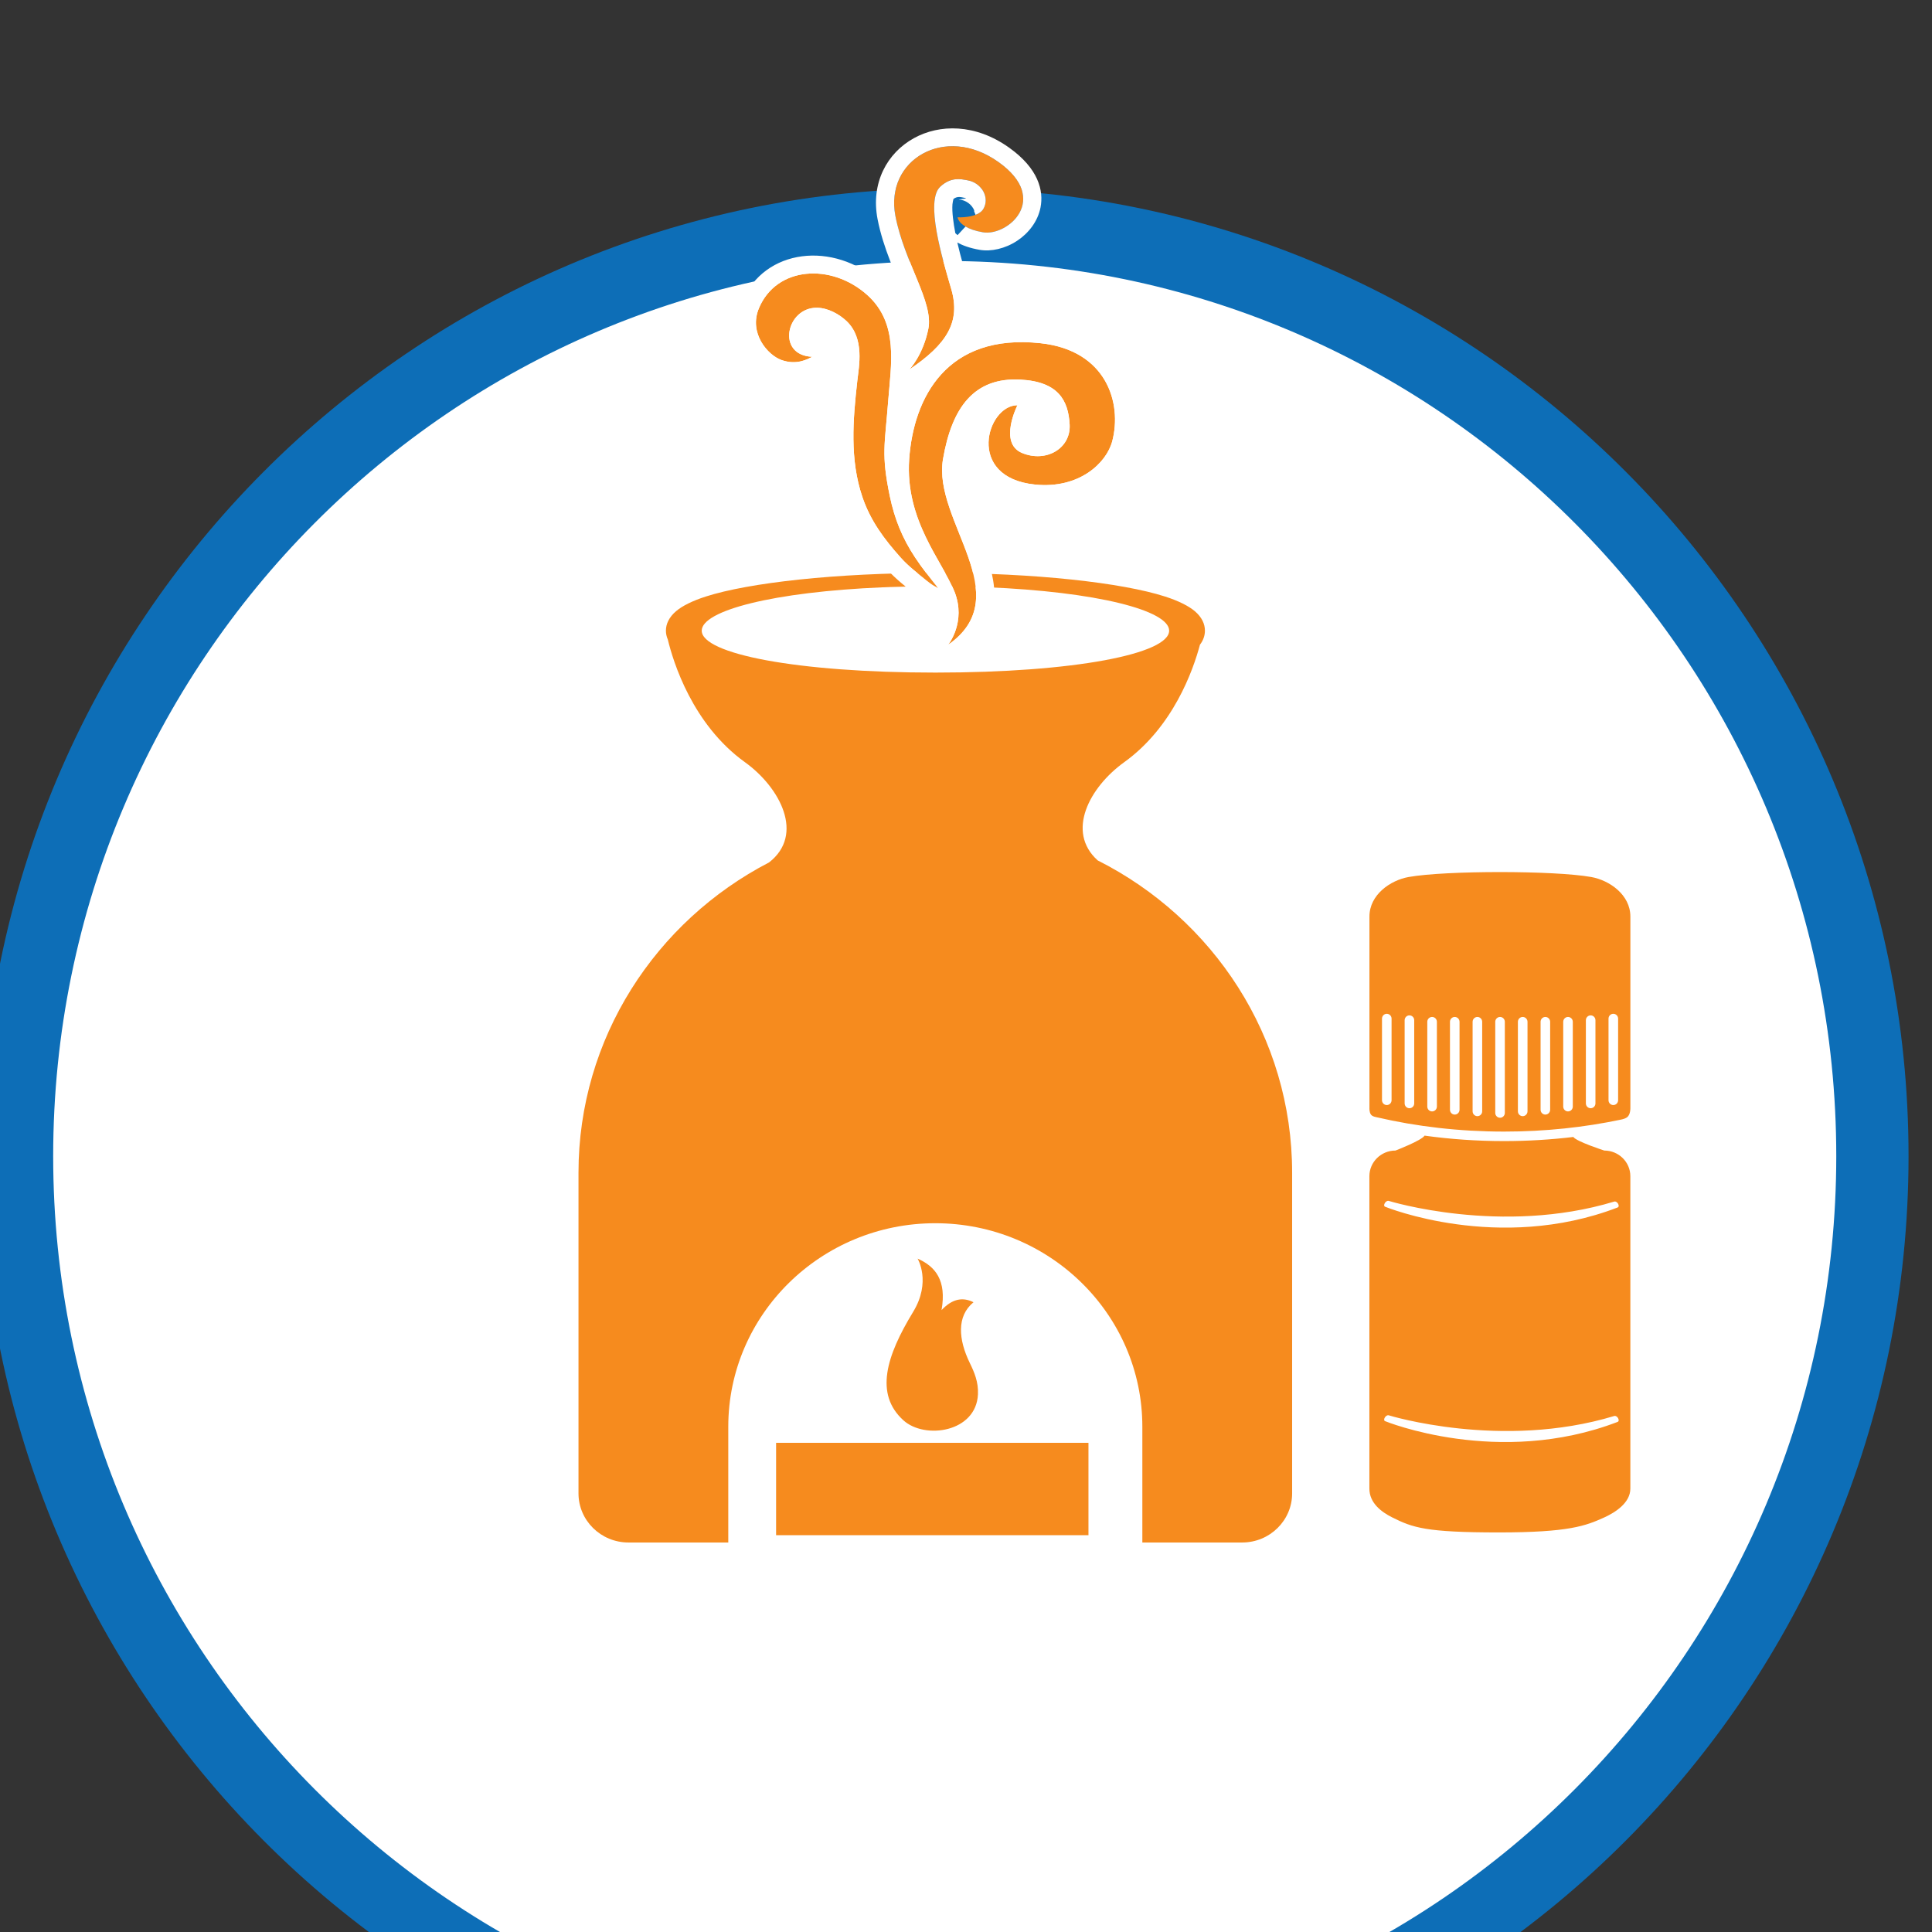
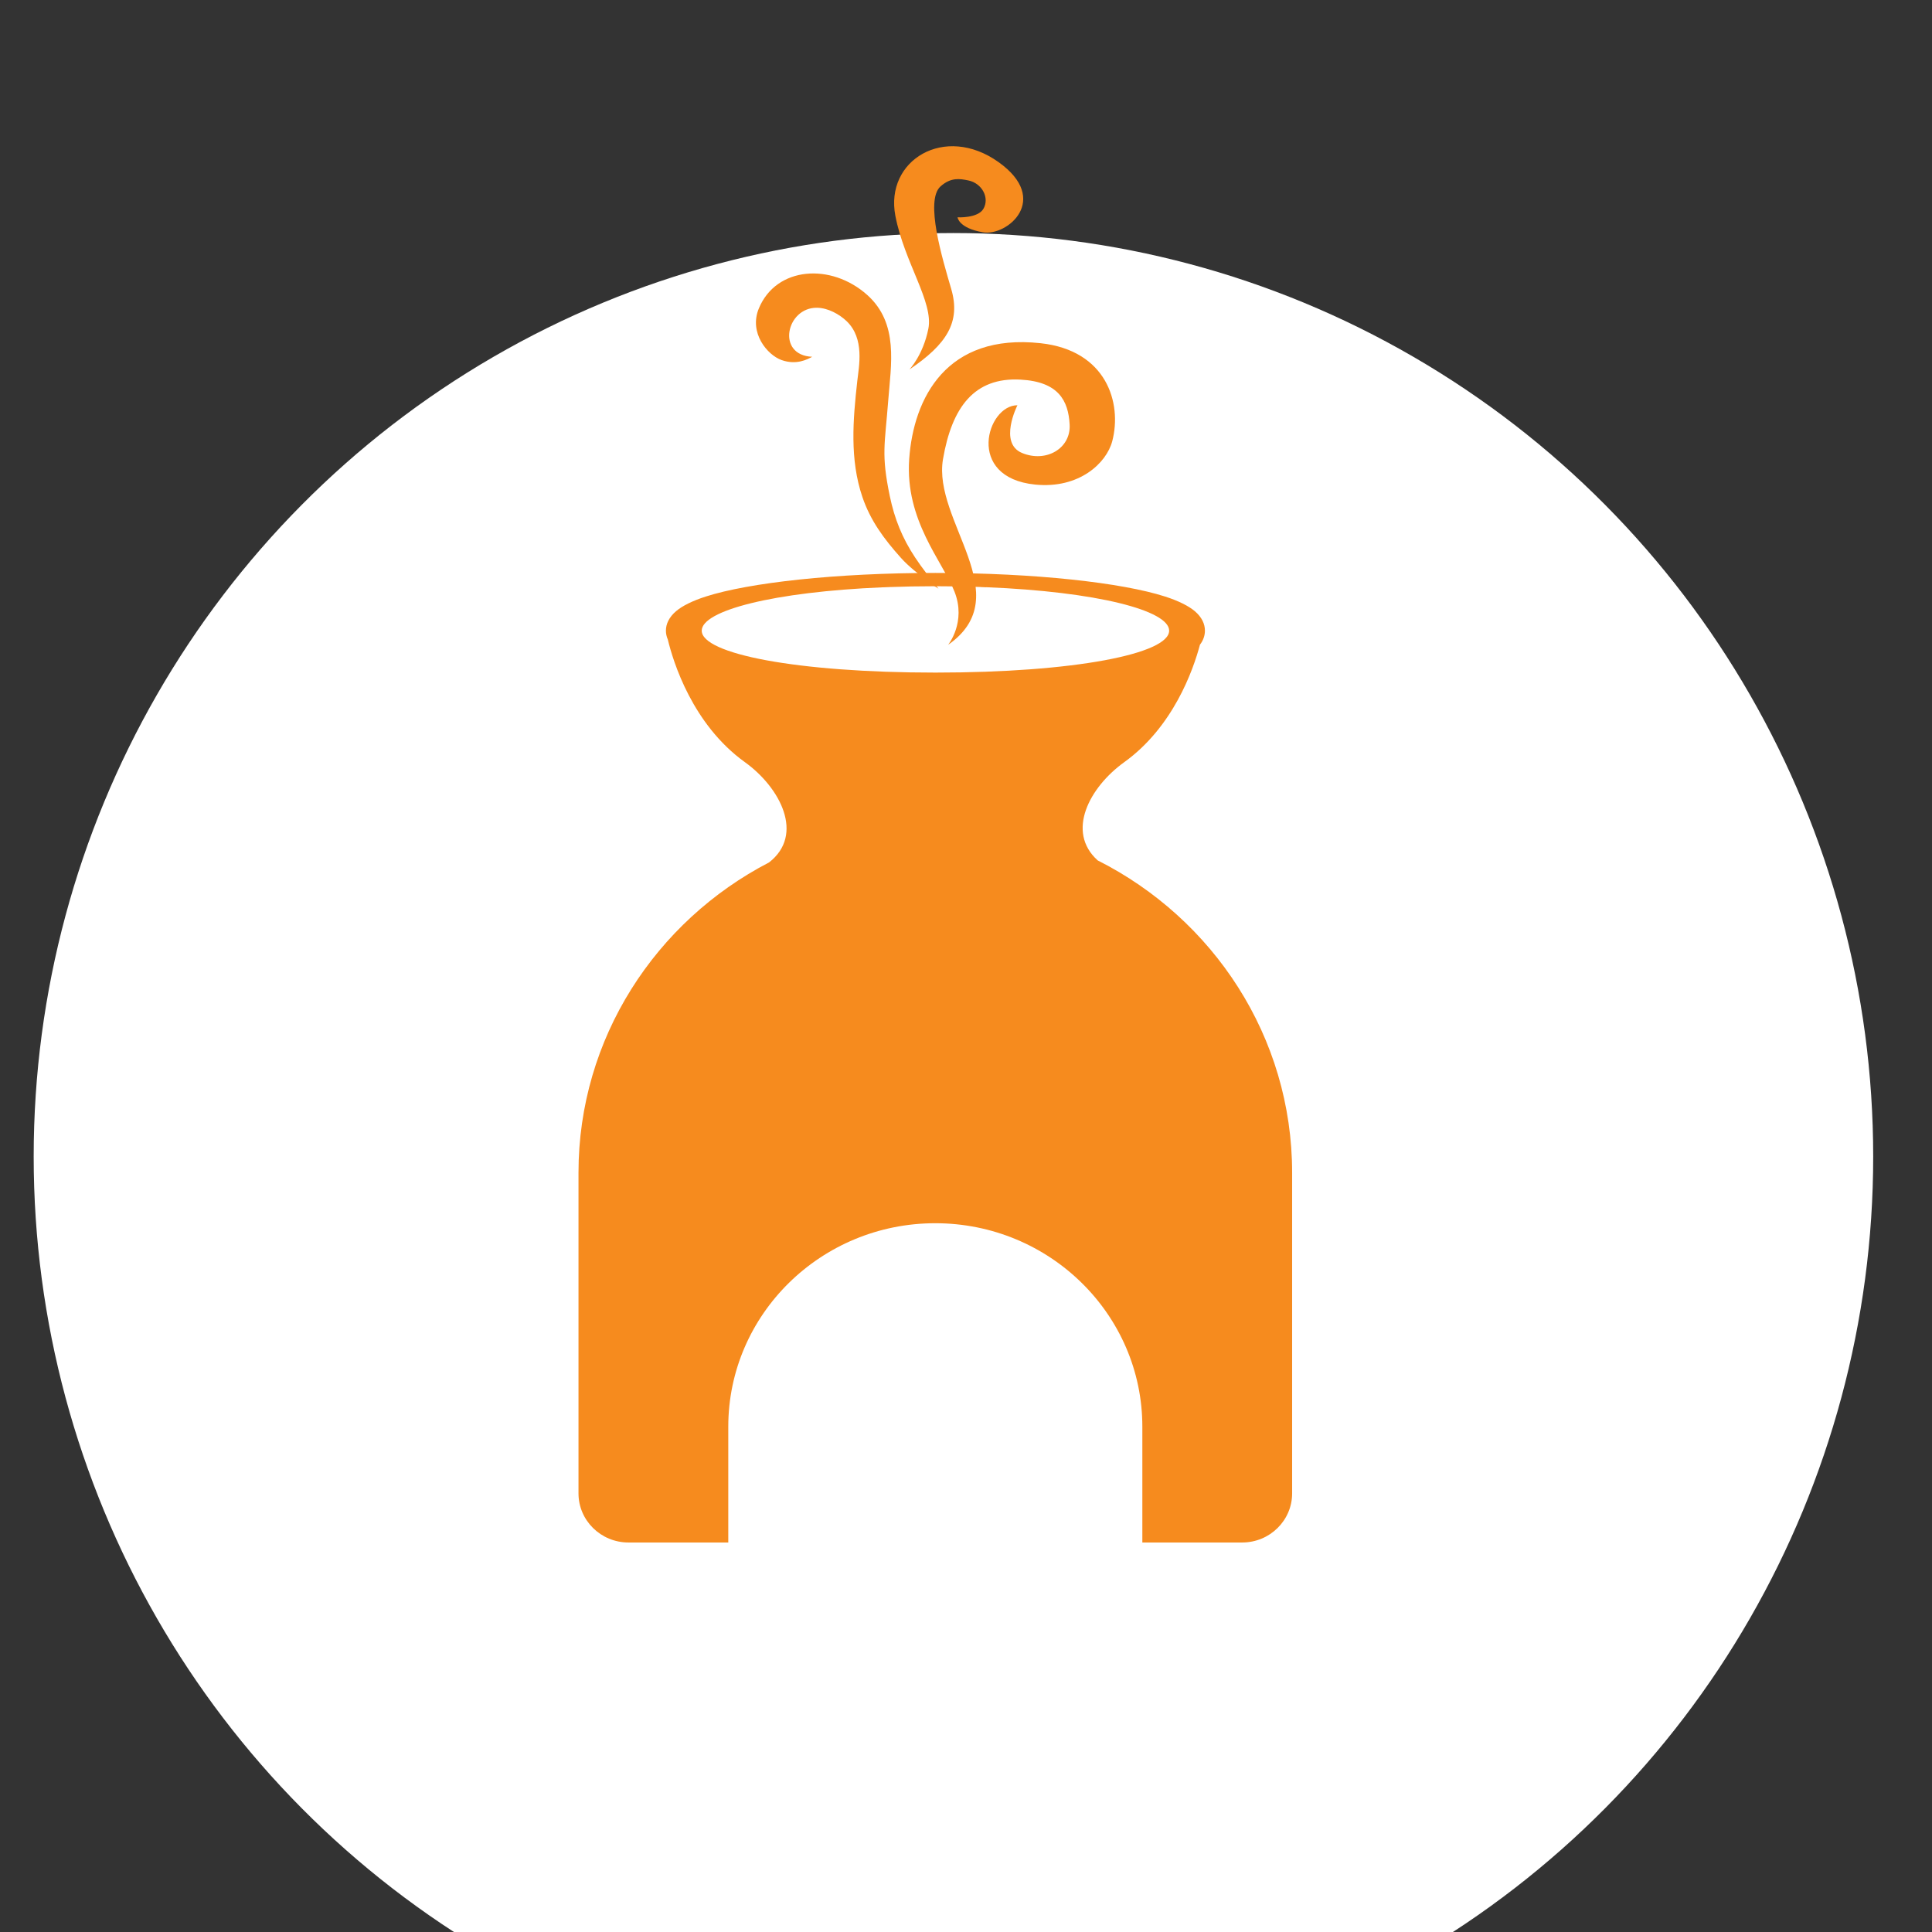
<svg xmlns="http://www.w3.org/2000/svg" width="100%" height="100%" viewBox="0 0 100 100" version="1.1" xml:space="preserve" style="fill-rule:evenodd;clip-rule:evenodd;stroke-linejoin:round;stroke-miterlimit:2;">
  <rect x="0" y="0" width="100" height="100" fill="#333333" stroke="none" />
  <g transform="matrix(1,0,0,1,-586.88,-4296.83)">
    <g transform="matrix(2.371,0,0,14.76,-371.373,-742.532)">
      <g transform="matrix(0.527,0,0,0.085,-495.605,159.78)">
        <g>
          <g>
            <g transform="matrix(0.8,0,0,0.8,1541.78,452.602)">
              <circle cx="256.301" cy="2165.07" r="47.625" style="fill:white;" />
            </g>
            <g transform="matrix(0.182,0,0,0.182,1559.52,2111.22)">
-               <path d="M1027.14,184.049C906.072,184.049 807.777,282.344 807.777,403.415C807.777,524.486 906.072,622.781 1027.14,622.781C1148.21,622.781 1246.51,524.486 1246.51,403.415C1246.51,282.344 1148.21,184.049 1027.14,184.049ZM1027.14,200.495C1139.14,200.495 1230.06,291.42 1230.06,403.415C1230.06,515.41 1139.14,606.335 1027.14,606.335C915.149,606.335 824.223,515.41 824.223,403.415C824.223,291.42 915.149,200.495 1027.14,200.495Z" style="fill:rgb(13,110,183);" />
-             </g>
+               </g>
          </g>
        </g>
      </g>
      <g transform="matrix(0.095,0,0,0.015,-187.493,326.884)">
        <g transform="matrix(1,0,0,1,-983.556,-3635.76)">
          <path d="M7378.79,4965.45L7355.85,4965.45C7349.51,4965.45 7344.37,4960.3 7344.37,4953.97L7344.37,4879.01C7344.37,4847.55 7362.13,4820.2 7388.16,4806.46L7388.16,4806.46C7396.36,4799.98 7390.76,4788.99 7382.62,4783.03C7370.54,4774.2 7366.13,4759.55 7364.9,4754.36C7364.6,4753.66 7364.46,4752.97 7364.46,4752.28C7364.46,4750.75 7365.14,4749.15 7366.82,4747.7C7368.18,4746.53 7370.47,4745.33 7373.62,4744.3C7383.52,4741.07 7403.44,4738.78 7426.39,4738.78C7449.35,4738.78 7469.27,4741.07 7479.16,4744.3C7482.32,4745.33 7484.6,4746.53 7485.97,4747.7C7487.65,4749.15 7488.32,4750.75 7488.32,4752.28C7488.32,4753.37 7487.98,4754.49 7487.18,4755.56C7485.61,4761.55 7481.01,4774.81 7469.77,4783.03C7461.81,4788.86 7456.33,4799.26 7463.68,4805.99C7490.2,4819.59 7508.36,4847.19 7508.36,4879.01L7508.36,4953.97C7508.36,4960.3 7503.22,4965.45 7496.88,4965.45L7473.94,4965.45L7473.94,4938.38C7473.94,4912.13 7452.62,4890.81 7426.36,4890.81C7400.11,4890.81 7378.79,4912.13 7378.79,4938.38L7378.79,4965.45ZM7436.78,4742.07L7436.73,4742.08C7437.18,4742.1 7437.62,4742.12 7438.06,4742.14L7438.06,4742.12C7463.51,4743.17 7480.1,4747.56 7480.1,4752.28C7480.1,4757.69 7458.31,4762.08 7426.39,4762.08C7394.47,4762.08 7372.69,4757.69 7372.69,4752.28C7372.69,4747.59 7389.1,4743.21 7414.32,4742.14L7414.32,4742.15C7414.79,4742.13 7415.26,4742.11 7415.74,4742.09L7415.68,4742.09C7419.1,4741.96 7422.68,4741.89 7426.39,4741.89C7429.99,4741.89 7433.46,4741.95 7436.78,4742.07Z" style="fill:rgb(246,139,30);" />
        </g>
        <g transform="matrix(0.509,0,0,0.509,2563.98,-1229.71)">
-           <path d="M7689.63,4982.52L7548.61,4982.52L7548.61,5024.95L7689.63,5024.95L7689.63,4982.52ZM7612.49,4897.91C7612.49,4897.91 7618.77,4908.51 7610.49,4922.35C7598.34,4942.65 7593.01,4960.12 7606.09,4972.18C7615.75,4981.08 7638.94,4977.71 7639.74,4960.24C7640,4954.55 7638.06,4950.02 7636.1,4945.93C7630.87,4935.04 7630.06,4924.34 7637.73,4917.94C7633.18,4915.63 7628.43,4916.02 7623.31,4921.55C7625.66,4907.87 7620.51,4901.49 7612.49,4897.91Z" style="fill:rgb(246,139,30);" />
-         </g>
+           </g>
        <g transform="matrix(0.749,0,0,0.733,864.208,-2342.48)">
          <path d="M7451.99,4723.48C7451.99,4723.48 7457.64,4716.26 7453.96,4706.54C7450.29,4696.83 7438.74,4683.83 7440.05,4664.27C7441.36,4644.71 7451.52,4624.02 7480.37,4627.28C7500.62,4629.57 7505.4,4646.36 7502.36,4658.49C7500.6,4665.52 7492.18,4673.77 7478.71,4672.37C7457.15,4670.12 7463.94,4647 7473.26,4647.07C7473.26,4647.07 7467.35,4659.15 7474.7,4662.3C7482.06,4665.45 7489.67,4660.86 7489.28,4653.24C7488.88,4645.63 7485.91,4639.54 7474.17,4638.89C7460.06,4638.1 7453.15,4647.65 7450.42,4664.27C7447.19,4683.93 7473.65,4707.75 7451.99,4723.48ZM7410.3,4631.61C7408.79,4632.44 7405.48,4634.33 7400.91,4632.66C7396.56,4631.06 7390.79,4623.99 7393.94,4616.15C7399.3,4602.77 7416.15,4601.61 7427.2,4611.91C7436.92,4620.99 7434.47,4634.05 7433.61,4645.7C7432.58,4659.69 7431.42,4662.61 7434.1,4676.04C7435.55,4683.28 7437.92,4689.42 7441.84,4695.58C7444.04,4699.05 7446.55,4702.31 7449.05,4705.56C7447.84,4704.79 7446.62,4704.01 7445.53,4703.08C7442.78,4700.74 7439.9,4698.51 7437.55,4695.78C7432.31,4689.71 7428.14,4683.84 7425.69,4676.32C7421.78,4664.34 7422.8,4651.69 7424.12,4639.4C7424.63,4634.6 7426.45,4625.83 7420.86,4620.25C7418.61,4618.01 7415.11,4616.02 7411.79,4615.97C7402.33,4615.82 7399.16,4631.13 7410.3,4631.61ZM7440.1,4635.67C7440.1,4635.67 7444.29,4631.19 7445.93,4622.67C7447.57,4614.16 7438.57,4601.57 7435.81,4586.65C7432.53,4568.9 7450.96,4557.29 7467.44,4569.5C7483.57,4581.45 7470.13,4593.25 7462.66,4591.9C7455.19,4590.56 7454.89,4587.13 7454.89,4587.13C7454.89,4587.13 7461.08,4587.48 7462.81,4584.44C7464.8,4580.93 7462.4,4576.22 7458.13,4575.35C7455.67,4574.84 7452.88,4574.27 7449.66,4577.27C7444.83,4581.77 7450.21,4600.25 7452.95,4609.98C7455.93,4620.58 7451.52,4627.66 7440.1,4635.67Z" style="fill:rgb(246,139,30);" />
-           <path d="M7439.63,4624.86C7438.71,4618.56 7436.26,4612.68 7430.95,4607.72C7416.91,4594.61 7395.6,4596.99 7388.79,4613.99C7384.21,4625.42 7392.69,4635.68 7399.03,4638.01C7405.8,4640.49 7410.72,4637.84 7412.96,4636.6C7415.15,4635.38 7416.29,4632.81 7415.72,4630.32C7415.16,4627.83 7413.03,4626.03 7410.53,4625.93C7409.86,4625.9 7409.31,4625.84 7408.96,4625.53C7408.62,4625.22 7408.76,4624.71 7408.85,4624.25C7409.11,4622.95 7410.11,4621.63 7411.71,4621.65C7413.66,4621.68 7415.65,4623 7416.97,4624.32C7418.68,4626.03 7419.11,4628.28 7419.22,4630.42C7419.39,4633.57 7418.82,4636.62 7418.59,4638.78C7417.19,4651.88 7416.25,4665.35 7420.41,4678.11C7423.1,4686.38 7427.62,4692.87 7433.38,4699.54C7435.92,4702.49 7439.01,4704.93 7441.97,4707.45C7443.26,4708.54 7444.68,4709.47 7446.1,4710.38C7447.14,4711.05 7448.32,4711.32 7449.48,4711.23C7450.29,4716.35 7447.65,4719.93 7447.65,4719.93C7445.92,4722.14 7446.05,4725.32 7447.95,4727.38C7449.86,4729.44 7452.96,4729.75 7455.22,4728.11C7468.6,4718.39 7467.71,4706.32 7463.38,4693.49C7461.63,4688.33 7459.31,4683.05 7457.63,4677.83C7456.24,4673.51 7455.24,4669.26 7455.9,4665.21C7456.83,4659.57 7458.24,4654.83 7460.43,4651.32C7458.07,4657.04 7458.13,4664.35 7462.26,4669.95C7465.14,4673.87 7470.09,4677.18 7478.15,4678.02C7495.19,4679.8 7505.52,4668.8 7507.75,4659.9C7509.99,4650.98 7508.65,4640.02 7501.95,4632.06C7497.54,4626.81 7490.8,4622.74 7480.98,4621.63C7471.66,4620.58 7464.06,4621.79 7457.89,4624.5C7459.9,4619.68 7460,4614.47 7458.3,4608.41C7457.28,4604.82 7455.89,4600 7454.82,4595.17C7456.45,4596.1 7458.66,4596.96 7461.69,4597.5C7465.15,4598.13 7469.49,4597.13 7473.13,4594.64C7476.69,4592.21 7479.5,4588.43 7480.34,4584.01C7481.36,4578.58 7479.69,4571.56 7470.7,4564.9C7460.35,4557.23 7449.35,4557.37 7441.49,4561.89C7433.31,4566.59 7428.2,4576.11 7430.35,4587.71C7432.07,4597 7436.06,4605.44 7438.66,4612.59C7439.91,4616.03 7440.96,4619.02 7440.47,4621.57C7440.24,4622.77 7439.95,4623.86 7439.63,4624.86ZM7451.99,4723.48C7451.99,4723.48 7457.64,4716.26 7453.96,4706.54C7450.29,4696.83 7438.74,4683.83 7440.05,4664.27C7441.36,4644.71 7451.52,4624.02 7480.37,4627.28C7500.62,4629.57 7505.4,4646.36 7502.36,4658.49C7500.6,4665.52 7492.18,4673.77 7478.71,4672.37C7457.15,4670.12 7463.94,4647 7473.26,4647.07C7473.26,4647.07 7467.35,4659.15 7474.7,4662.3C7482.06,4665.45 7489.67,4660.86 7489.28,4653.24C7488.88,4645.63 7485.91,4639.54 7474.17,4638.89C7460.06,4638.1 7453.15,4647.65 7450.42,4664.27C7447.19,4683.93 7473.65,4707.75 7451.99,4723.48ZM7410.3,4631.61C7408.79,4632.44 7405.48,4634.33 7400.91,4632.66C7396.56,4631.06 7390.79,4623.99 7393.94,4616.15C7399.3,4602.77 7416.15,4601.61 7427.2,4611.91C7436.92,4620.99 7434.47,4634.05 7433.61,4645.7C7432.58,4659.69 7431.42,4662.61 7434.1,4676.04C7435.55,4683.28 7437.92,4689.42 7441.84,4695.58C7444.04,4699.05 7446.55,4702.31 7449.05,4705.56C7447.84,4704.79 7446.62,4704.01 7445.53,4703.08C7442.78,4700.74 7439.9,4698.51 7437.55,4695.78C7432.31,4689.71 7428.14,4683.84 7425.69,4676.32C7421.78,4664.34 7422.8,4651.69 7424.12,4639.4C7424.63,4634.6 7426.45,4625.83 7420.86,4620.25C7418.61,4618.01 7415.11,4616.02 7411.79,4615.97C7402.33,4615.82 7399.16,4631.13 7410.3,4631.61ZM7478.54,4645.29C7479,4646.7 7478.9,4648.26 7478.24,4649.62C7478.24,4649.62 7477.13,4651.88 7476.71,4654.44C7476.61,4655.04 7476.55,4655.66 7476.59,4656.26C7476.61,4656.56 7476.54,4656.92 7476.86,4657.06C7480.17,4658.48 7483.9,4656.97 7483.72,4653.55C7483.6,4651.13 7483.28,4648.89 7481.85,4647.27C7481.06,4646.37 7479.97,4645.73 7478.54,4645.29ZM7439.54,4641.48L7439.37,4643.51C7439.7,4642.78 7440.05,4642.06 7440.41,4641.34C7440.13,4641.36 7439.84,4641.35 7439.55,4641.32L7439.54,4641.48ZM7457.33,4590.07C7458.48,4590.78 7460.17,4591.46 7462.66,4591.9C7470.13,4593.25 7483.57,4581.45 7467.44,4569.5C7450.96,4557.29 7432.53,4568.9 7435.81,4586.65C7438.57,4601.57 7447.57,4614.16 7445.93,4622.67C7444.29,4631.19 7440.1,4635.67 7440.1,4635.67C7451.52,4627.66 7455.93,4620.58 7452.95,4609.98C7450.21,4600.25 7444.83,4581.77 7449.66,4577.27C7452.88,4574.27 7455.67,4574.84 7458.13,4575.35C7462.4,4576.22 7464.8,4580.93 7462.81,4584.44C7462.3,4585.33 7461.41,4585.93 7460.4,4586.33L7460.4,4586.33C7460.38,4586.22 7459.9,4584.98 7459.9,4584.98L7460.08,4585.08C7459.32,4583.06 7457.45,4581.58 7455.2,4581.45L7457.5,4581.12C7457.37,4581.02 7457.21,4580.96 7457.03,4580.92C7456.05,4580.72 7454.9,4580.25 7453.63,4581.28C7453.56,4581.57 7453.36,4582.42 7453.32,4583C7453.23,4584.29 7453.31,4585.75 7453.48,4587.31C7453.64,4588.87 7453.9,4590.51 7454.21,4592.18L7454.89,4592.81L7454.91,4592.81L7454.89,4592.81L7457.33,4590.07Z" style="fill:white;" />
        </g>
        <g transform="matrix(0.627,0,0,0.627,1875.62,-1807.13)">
-           <path d="M7463.51,4851.2C7472.89,4852.53 7482.64,4853.23 7492.65,4853.23C7501.32,4853.23 7509.8,4852.7 7518.02,4851.7C7519.17,4853.4 7529.36,4856.76 7529.36,4856.76C7534.63,4856.76 7538.92,4861.04 7538.92,4866.32L7538.92,4982.82C7538.92,4988.09 7533.45,4991.67 7529.36,4993.56C7522.58,4996.69 7516.42,4999.15 7490.7,4999.15C7463.84,4999.15 7459.18,4997.36 7451.67,4993.56C7447.54,4991.47 7443.28,4988.09 7443.28,4982.82L7443.28,4866.32C7443.28,4861.04 7447.57,4856.76 7452.85,4856.76C7452.85,4856.76 7462.39,4853.03 7463.51,4851.2ZM7449.1,4957.68C7449.1,4957.68 7490.6,4974.98 7534.23,4957.95C7535.3,4957.53 7534.11,4955.4 7533.01,4955.74C7491.67,4968.48 7450.4,4955.49 7450.4,4955.49C7449.31,4955.13 7448.01,4957.32 7449.1,4957.68ZM7449.1,4877.73C7449.1,4877.73 7490.6,4895.03 7534.23,4878C7535.3,4877.59 7534.11,4875.45 7533.01,4875.79C7491.67,4888.53 7450.4,4875.54 7450.4,4875.54C7449.31,4875.18 7448.01,4877.37 7449.1,4877.73ZM7446.07,4844.37C7445.64,4844.27 7444.4,4844.1 7443.85,4843.35C7443.21,4842.46 7443.3,4840.98 7443.3,4840.98L7443.3,4769.51C7443.3,4761.37 7450.99,4755.98 7457.65,4754.77C7471.19,4752.31 7511.04,4752.31 7524.59,4754.77C7531.25,4755.98 7538.93,4761.37 7538.93,4769.51L7538.93,4840.98C7538.93,4840.98 7538.98,4842.75 7538.17,4843.89C7537.53,4844.79 7536.08,4845.09 7535.59,4845.2C7522.1,4848.11 7507.66,4849.69 7492.65,4849.69C7476.28,4849.69 7460.58,4847.81 7446.07,4844.37ZM7492.92,4808.76C7492.92,4807.76 7492.14,4806.95 7491.17,4806.95C7490.2,4806.95 7489.41,4807.76 7489.41,4808.76L7489.41,4842.72C7489.41,4843.72 7490.2,4844.53 7491.17,4844.53C7492.14,4844.53 7492.92,4843.72 7492.92,4842.72L7492.92,4808.76ZM7484.62,4808.76C7484.62,4807.76 7483.83,4806.95 7482.86,4806.95C7481.9,4806.95 7481.11,4807.76 7481.11,4808.76L7481.11,4842.13C7481.11,4843.13 7481.9,4843.94 7482.86,4843.94C7483.83,4843.94 7484.62,4843.13 7484.62,4842.13L7484.62,4808.76ZM7501.23,4808.76C7501.23,4807.76 7500.44,4806.95 7499.47,4806.95C7498.5,4806.95 7497.71,4807.76 7497.71,4808.76L7497.71,4842.13C7497.71,4843.13 7498.5,4843.94 7499.47,4843.94C7500.44,4843.94 7501.23,4843.13 7501.23,4842.13L7501.23,4808.76ZM7476.32,4808.76C7476.32,4807.76 7475.53,4806.95 7474.56,4806.95C7473.59,4806.95 7472.81,4807.76 7472.81,4808.76L7472.81,4841.54C7472.81,4842.54 7473.59,4843.35 7474.56,4843.35C7475.53,4843.35 7476.32,4842.54 7476.32,4841.54L7476.32,4808.76ZM7509.53,4808.76C7509.53,4807.76 7508.74,4806.95 7507.77,4806.95C7506.8,4806.95 7506.02,4807.76 7506.02,4808.76L7506.02,4841.54C7506.02,4842.54 7506.8,4843.35 7507.77,4843.35C7508.74,4843.35 7509.53,4842.54 7509.53,4841.54L7509.53,4808.76ZM7468.02,4808.76C7468.02,4807.76 7467.23,4806.95 7466.26,4806.95C7465.29,4806.95 7464.5,4807.76 7464.5,4808.76L7464.5,4840.36C7464.5,4841.36 7465.29,4842.17 7466.26,4842.17C7467.23,4842.17 7468.02,4841.36 7468.02,4840.36L7468.02,4808.76ZM7517.83,4808.76C7517.83,4807.76 7517.04,4806.95 7516.07,4806.95C7515.11,4806.95 7514.32,4807.76 7514.32,4808.76L7514.32,4840.36C7514.32,4841.36 7515.11,4842.17 7516.07,4842.17C7517.04,4842.17 7517.83,4841.36 7517.83,4840.36L7517.83,4808.76ZM7459.71,4808.16C7459.71,4807.17 7458.93,4806.36 7457.96,4806.36C7456.99,4806.36 7456.2,4807.17 7456.2,4808.16L7456.2,4839.18C7456.2,4840.18 7456.99,4840.98 7457.96,4840.98C7458.93,4840.98 7459.71,4840.18 7459.71,4839.18L7459.71,4808.16ZM7526.13,4808.16C7526.13,4807.17 7525.35,4806.36 7524.38,4806.36C7523.41,4806.36 7522.62,4807.17 7522.62,4808.16L7522.62,4839.18C7522.62,4840.18 7523.41,4840.98 7524.38,4840.98C7525.35,4840.98 7526.13,4840.18 7526.13,4839.18L7526.13,4808.16ZM7451.41,4807.57C7451.41,4806.58 7450.62,4805.77 7449.65,4805.77C7448.69,4805.77 7447.9,4806.58 7447.9,4807.57L7447.9,4838C7447.9,4838.99 7448.69,4839.8 7449.65,4839.8C7450.62,4839.8 7451.41,4838.99 7451.41,4838L7451.41,4807.57ZM7534.44,4807.57C7534.44,4806.58 7533.65,4805.77 7532.68,4805.77C7531.71,4805.77 7530.92,4806.58 7530.92,4807.57L7530.92,4838C7530.92,4838.99 7531.71,4839.8 7532.68,4839.8C7533.65,4839.8 7534.44,4838.99 7534.44,4838L7534.44,4807.57Z" style="fill:rgb(246,139,30);" />
-         </g>
+           </g>
      </g>
    </g>
  </g>
</svg>